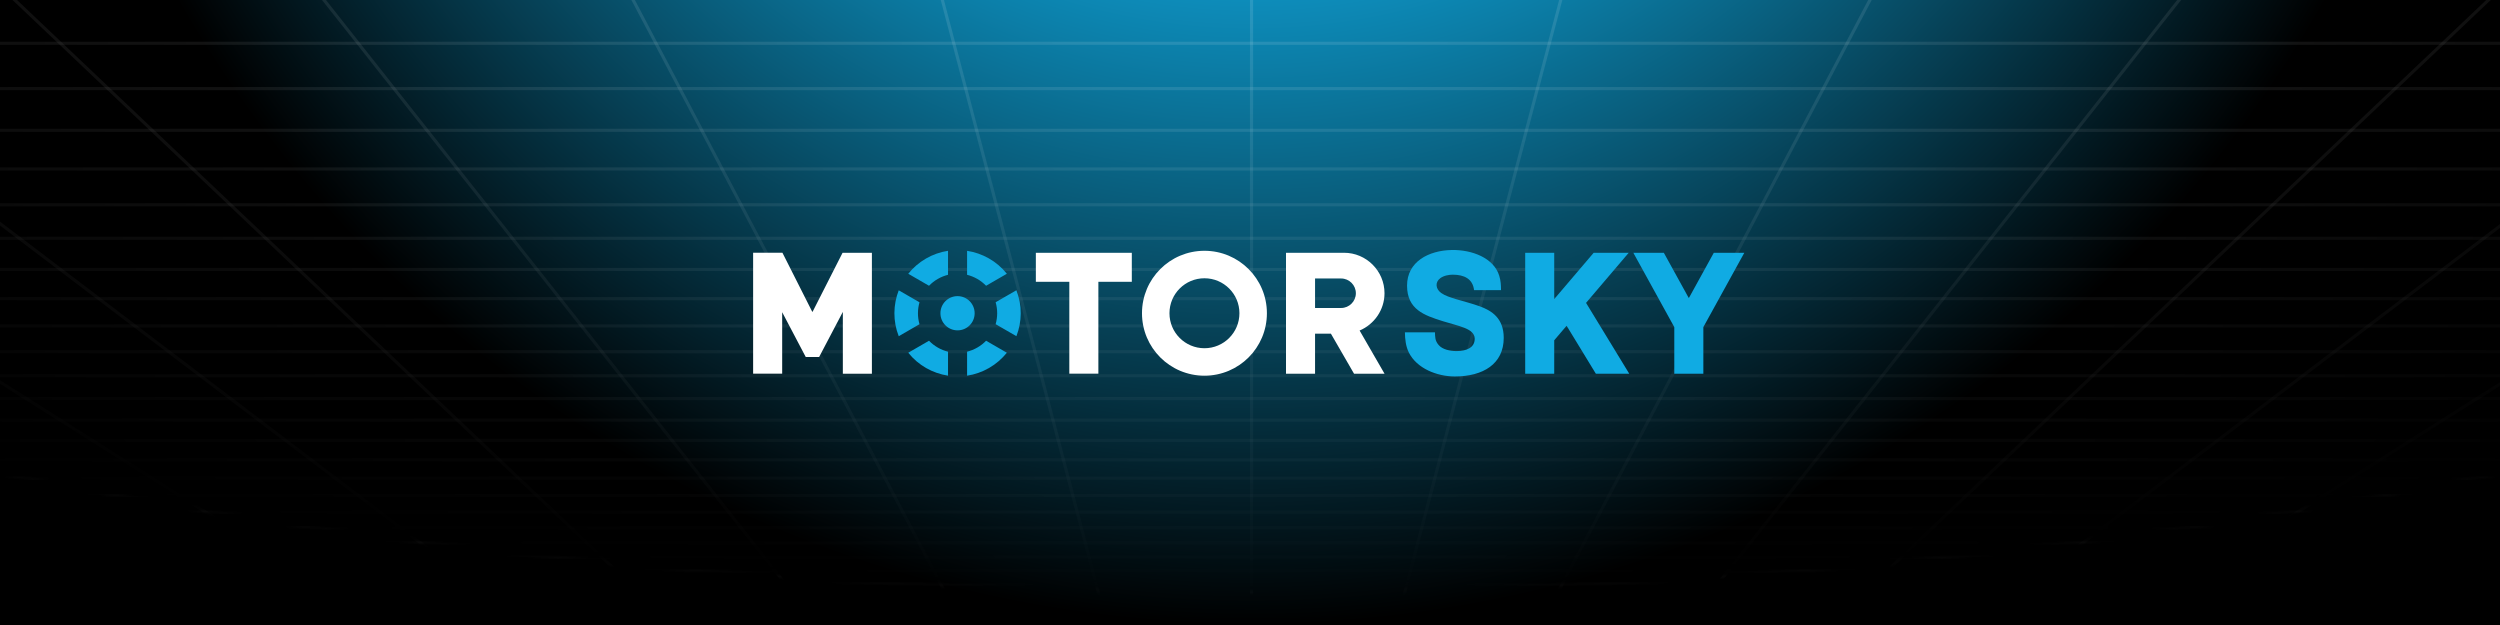
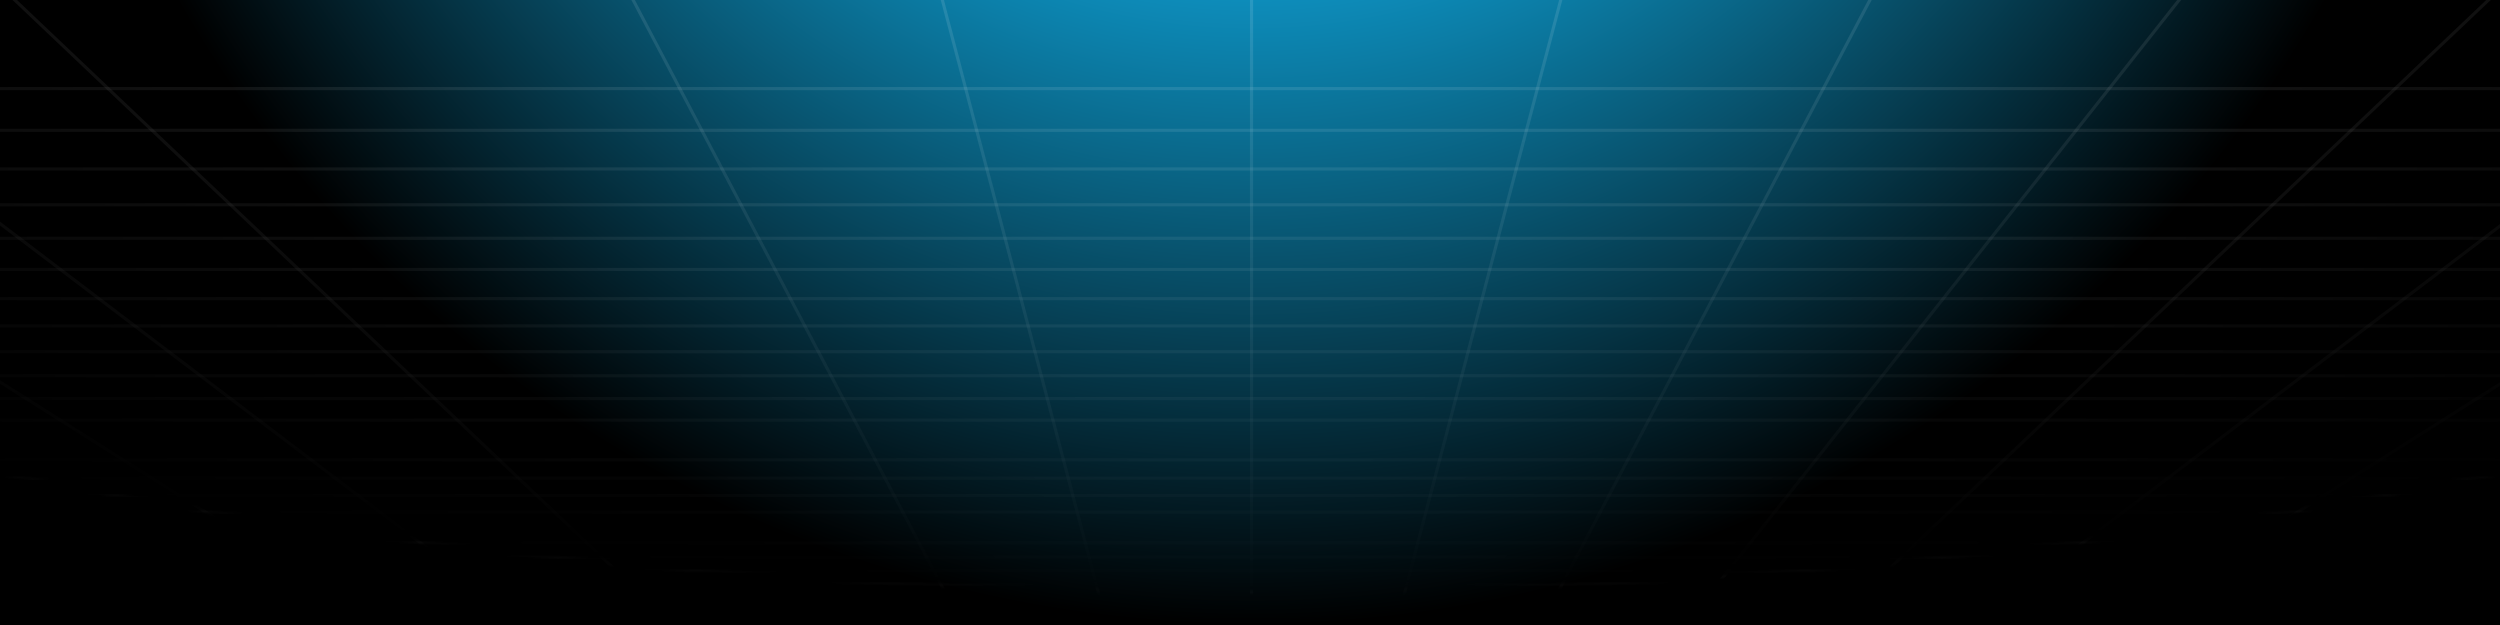
<svg xmlns="http://www.w3.org/2000/svg" width="800" height="200" viewBox="0 0 800 200" fill="none">
  <rect x="0" y="0" width="800" height="200" fill="#333333" stroke="none" />
  <g clip-path="url(#clip0_733_97)">
    <rect width="800" height="200" fill="black" />
    <circle cx="400.5" cy="-195.5" r="395.5" fill="url(#paint0_radial_733_97)" fill-opacity="0.95" />
    <mask id="mask0_733_97" style="mask-type:alpha" maskUnits="userSpaceOnUse" x="-350" y="-306" width="1500" height="496">
      <ellipse cx="400" cy="-58" rx="750" ry="248" transform="rotate(180 400 -58)" fill="url(#paint1_radial_733_97)" />
      <path d="M400 189.5C192.932 189.5 5.487 161.746 -130.173 116.888C-198.006 94.458 -252.863 67.76 -290.753 38.139C-328.648 8.513 -349.5 -23.979 -349.5 -58C-349.5 -92.021 -328.649 -124.512 -290.753 -154.139C-252.864 -183.76 -198.006 -210.458 -130.173 -232.888C5.487 -277.746 192.932 -305.5 400 -305.5C607.068 -305.5 794.513 -277.746 930.173 -232.888C998.006 -210.458 1052.86 -183.76 1090.75 -154.139C1128.65 -124.513 1149.5 -92.021 1149.5 -58C1149.5 -23.979 1128.65 8.513 1090.75 38.139C1052.86 67.76 998.006 94.458 930.173 116.888C794.513 161.746 607.068 189.5 400 189.5Z" stroke="white" stroke-opacity="0.15" />
    </mask>
    <g mask="url(#mask0_733_97)">
      <path d="M857.937 202L-56.883 202L-743.015 -58.476L1544 -58.477L857.937 202Z" stroke="white" stroke-opacity="0.15" stroke-miterlimit="10" />
-       <path d="M1353.45 13.853L-552.393 13.853" stroke="white" stroke-opacity="0.15" stroke-miterlimit="10" />
      <path d="M1315.31 28.349L-514.327 28.349" stroke="white" stroke-opacity="0.15" stroke-miterlimit="10" />
      <path d="M1280.11 41.703L-479.122 41.703" stroke="white" stroke-opacity="0.15" stroke-miterlimit="10" />
      <path d="M1247.55 54.064L-446.507 54.064" stroke="white" stroke-opacity="0.15" stroke-miterlimit="10" />
      <path d="M1217.31 65.532L-416.26 65.532" stroke="white" stroke-opacity="0.15" stroke-miterlimit="10" />
      <path d="M1189.09 76.254L-388.11 76.255" stroke="white" stroke-opacity="0.15" stroke-miterlimit="10" />
      <path d="M1162.83 86.233L-361.849 86.233" stroke="white" stroke-opacity="0.15" stroke-miterlimit="10" />
      <path d="M1138.24 95.566L-337.26 95.566" stroke="white" stroke-opacity="0.15" stroke-miterlimit="10" />
      <path d="M1115.2 104.303L-314.207 104.303" stroke="white" stroke-opacity="0.15" stroke-miterlimit="10" />
      <path d="M1093.54 112.543L-292.556 112.544" stroke="white" stroke-opacity="0.15" stroke-miterlimit="10" />
      <path d="M1073.14 120.238L-272.162 120.238" stroke="white" stroke-opacity="0.15" stroke-miterlimit="10" />
      <path d="M1053.94 127.536L-252.948 127.536" stroke="white" stroke-opacity="0.15" stroke-miterlimit="10" />
      <path d="M1035.77 134.436L-234.79 134.436" stroke="white" stroke-opacity="0.15" stroke-miterlimit="10" />
-       <path d="M1018.59 140.939L-217.604 140.939" stroke="white" stroke-opacity="0.15" stroke-miterlimit="10" />
      <path d="M1002.32 147.145L-201.328 147.145" stroke="white" stroke-opacity="0.15" stroke-miterlimit="10" />
      <path d="M986.883 153.002L-185.892 153.003" stroke="white" stroke-opacity="0.15" stroke-miterlimit="10" />
      <path d="M972.281 158.562L-171.226 158.563" stroke="white" stroke-opacity="0.15" stroke-miterlimit="10" />
      <path d="M958.312 163.874L-157.325 163.874" stroke="white" stroke-opacity="0.15" stroke-miterlimit="10" />
-       <path d="M945.039 168.888L-144.056 168.888" stroke="white" stroke-opacity="0.15" stroke-miterlimit="10" />
      <path d="M932.398 173.704L-131.341 173.704" stroke="white" stroke-opacity="0.15" stroke-miterlimit="10" />
      <path d="M920.242 178.32L-119.259 178.32" stroke="white" stroke-opacity="0.15" stroke-miterlimit="10" />
      <path d="M908.719 182.689L-107.732 182.689" stroke="white" stroke-opacity="0.15" stroke-miterlimit="10" />
      <path d="M897.68 186.859L-96.699 186.859" stroke="white" stroke-opacity="0.15" stroke-miterlimit="10" />
      <path d="M34.547 202L-514.331 -58.476" stroke="white" stroke-opacity="0.15" stroke-miterlimit="10" />
      <path d="M80.305 202L-399.911 -58.476" stroke="white" stroke-opacity="0.15" stroke-miterlimit="10" />
      <path d="M126.055 202L-285.569 -58.476" stroke="white" stroke-opacity="0.15" stroke-miterlimit="10" />
      <path d="M171.805 202L-171.227 -58.476" stroke="white" stroke-opacity="0.15" stroke-miterlimit="10" />
      <path d="M217.555 202L-56.884 -58.476" stroke="white" stroke-opacity="0.15" stroke-miterlimit="10" />
-       <path d="M263.305 202L57.458 -58.476" stroke="white" stroke-opacity="0.15" stroke-miterlimit="10" />
      <path d="M308.992 202L171.808 -58.476" stroke="white" stroke-opacity="0.15" stroke-miterlimit="10" />
      <path d="M354.742 202L286.15 -58.477" stroke="white" stroke-opacity="0.15" stroke-miterlimit="10" />
      <path d="M400.492 202L400.492 -58.477" stroke="white" stroke-opacity="0.15" stroke-miterlimit="10" />
      <path d="M446.244 202L514.836 -58.477" stroke="white" stroke-opacity="0.15" stroke-miterlimit="10" />
      <path d="M491.995 202L629.18 -58.477" stroke="white" stroke-opacity="0.15" stroke-miterlimit="10" />
      <path d="M537.747 202L743.523 -58.477" stroke="white" stroke-opacity="0.15" stroke-miterlimit="10" />
      <path d="M583.499 202L857.937 -58.477" stroke="white" stroke-opacity="0.15" stroke-miterlimit="10" />
      <path d="M629.18 202L972.281 -58.477" stroke="white" stroke-opacity="0.15" stroke-miterlimit="10" />
      <path d="M674.932 202L1086.62 -58.477" stroke="white" stroke-opacity="0.15" stroke-miterlimit="10" />
      <path d="M720.683 202L1200.97 -58.477" stroke="white" stroke-opacity="0.15" stroke-miterlimit="10" />
      <path d="M766.435 202L1315.31 -58.477" stroke="white" stroke-opacity="0.15" stroke-miterlimit="10" />
    </g>
    <g clip-path="url(#clip1_733_97)">
      <path fill-rule="evenodd" clip-rule="evenodd" d="M362.189 90.175H351.48V119.58H342.182V90.175H331.473V80.887H362.179V90.185L362.189 90.175ZM385.422 89.045C391.604 89.045 396.616 94.057 396.616 100.239C396.616 106.42 391.604 111.432 385.422 111.432C379.241 111.432 374.229 106.42 374.229 100.239C374.229 94.057 379.241 89.045 385.422 89.045ZM385.422 80.252C396.454 80.252 405.409 89.197 405.409 100.239C405.409 111.28 396.464 120.225 385.422 120.225C374.381 120.225 365.436 111.28 365.436 100.239C365.436 89.197 374.381 80.252 385.422 80.252ZM435.076 105.775L443.052 119.59H433.291L425.889 106.773H420.817V119.59H411.52V80.887H430.105C437.224 80.887 443.042 86.716 443.042 93.825C443.042 99.19 439.735 103.808 435.066 105.775H435.076ZM420.817 89.106V98.555H429.157C431.748 98.555 433.876 96.427 433.876 93.835C433.876 91.244 431.748 89.116 429.157 89.116H420.817V89.106ZM269.628 80.877L260.028 99.765H259.918L250.378 80.877H242.079H241V119.58H250.297V99.906L257.84 114.245H262.116L269.709 99.805V119.59H279.006V80.887H277.927H269.628V80.877Z" fill="white" />
      <path d="M300.936 100.239C300.936 97.213 303.387 94.763 306.412 94.763C309.437 94.763 311.887 97.213 311.887 100.239C311.887 103.264 309.437 105.714 306.412 105.714C303.387 105.714 300.936 103.264 300.936 100.239ZM322.193 112.874C320.661 114.78 318.765 116.443 316.516 117.744C314.267 119.045 311.877 119.852 309.467 120.225V112.541C310.597 112.259 311.696 111.825 312.755 111.21C313.814 110.605 314.741 109.869 315.548 109.032L322.193 112.874ZM325.249 92.887C327.145 97.718 327.044 102.961 325.249 107.58L318.603 103.738C319.249 101.479 319.279 99.049 318.603 96.719L325.249 92.877V92.887ZM309.467 80.262C314.368 81.019 318.956 83.55 322.193 87.603L315.548 91.445C313.864 89.701 311.746 88.511 309.467 87.936V80.262ZM297.286 109.032C298.97 110.776 301.088 111.976 303.367 112.541V120.215C298.466 119.459 293.878 116.927 290.641 112.874L297.286 109.032ZM294.241 96.729C293.595 98.988 293.565 101.418 294.241 103.748L287.595 107.59C285.699 102.76 285.8 97.516 287.595 92.897L294.251 96.739L294.241 96.729ZM296.318 82.733C298.567 81.432 300.956 80.625 303.367 80.252V87.936C302.237 88.218 301.138 88.652 300.079 89.267C299.02 89.872 298.093 90.608 297.286 91.445L290.641 87.603C292.173 85.697 294.069 84.034 296.318 82.733Z" fill="#10ABE3" />
      <path d="M465.977 95.741C464.212 95.207 462.387 94.622 461.167 93.744C459.453 92.514 459.1 90.366 460.885 89.025C462.004 88.178 463.688 87.896 464.888 87.896C468.518 87.896 471.291 89.227 471.695 92.837H480.326C480.326 91.224 480.246 89.842 479.762 88.259C478.027 82.521 470.999 79.879 464.545 80C457.184 80.141 450.256 83.741 450.256 91.385C450.256 99.028 455.732 100.894 461.671 102.77C466.673 104.363 471.836 105.049 471.906 108.346C471.967 111.2 469.315 112.349 466.138 112.349C463.96 112.349 461.55 111.815 460.37 110.403C459.19 109.042 459.241 107.872 459.19 106.349H449.57C449.601 108.517 449.853 110.847 450.831 112.813C453.362 117.875 459.795 120.467 465.543 120.467C474.599 120.467 481.194 116.464 481.194 108.114C481.194 101.802 477.311 99.412 473.6 98.05C471.11 97.133 468.518 96.507 465.987 95.741" fill="#10ABE3" />
      <path d="M535.773 104.675V119.59H545.071V104.675L558.18 80.887H548.418L540.422 95.398L532.425 80.887H522.664L535.773 104.675Z" fill="#10ABE3" />
-       <path d="M509.975 80.887L497.35 95.711V80.887H488.062V119.59H497.35V108.891L501.313 104.242L510.671 119.59H521.36L507.535 96.921L521.188 80.887H509.975Z" fill="#10ABE3" />
+       <path d="M509.975 80.887L497.35 95.711V80.887H488.062V119.59H497.35V108.891L510.671 119.59H521.36L507.535 96.921L521.188 80.887H509.975Z" fill="#10ABE3" />
    </g>
  </g>
  <defs>
    <radialGradient id="paint0_radial_733_97" cx="0" cy="0" r="1" gradientUnits="userSpaceOnUse" gradientTransform="translate(400.5 -195.5) rotate(90) scale(395.5)">
      <stop offset="0.298" stop-color="#86D8F5" />
      <stop offset="0.413" stop-color="#10ABE3" />
      <stop offset="1" stop-color="#10ABE3" stop-opacity="0" />
    </radialGradient>
    <radialGradient id="paint1_radial_733_97" cx="0" cy="0" r="1" gradientUnits="userSpaceOnUse" gradientTransform="translate(400 -58) rotate(90) scale(248 750)">
      <stop stop-color="#10ABE3" />
      <stop offset="1" stop-color="#10ABE3" stop-opacity="0" />
    </radialGradient>
    <clipPath id="clip0_733_97">
      <rect width="800" height="200" fill="white" />
    </clipPath>
    <clipPath id="clip1_733_97">
-       <rect width="317.181" height="40.477" fill="white" transform="translate(241 80)" />
-     </clipPath>
+       </clipPath>
  </defs>
</svg>